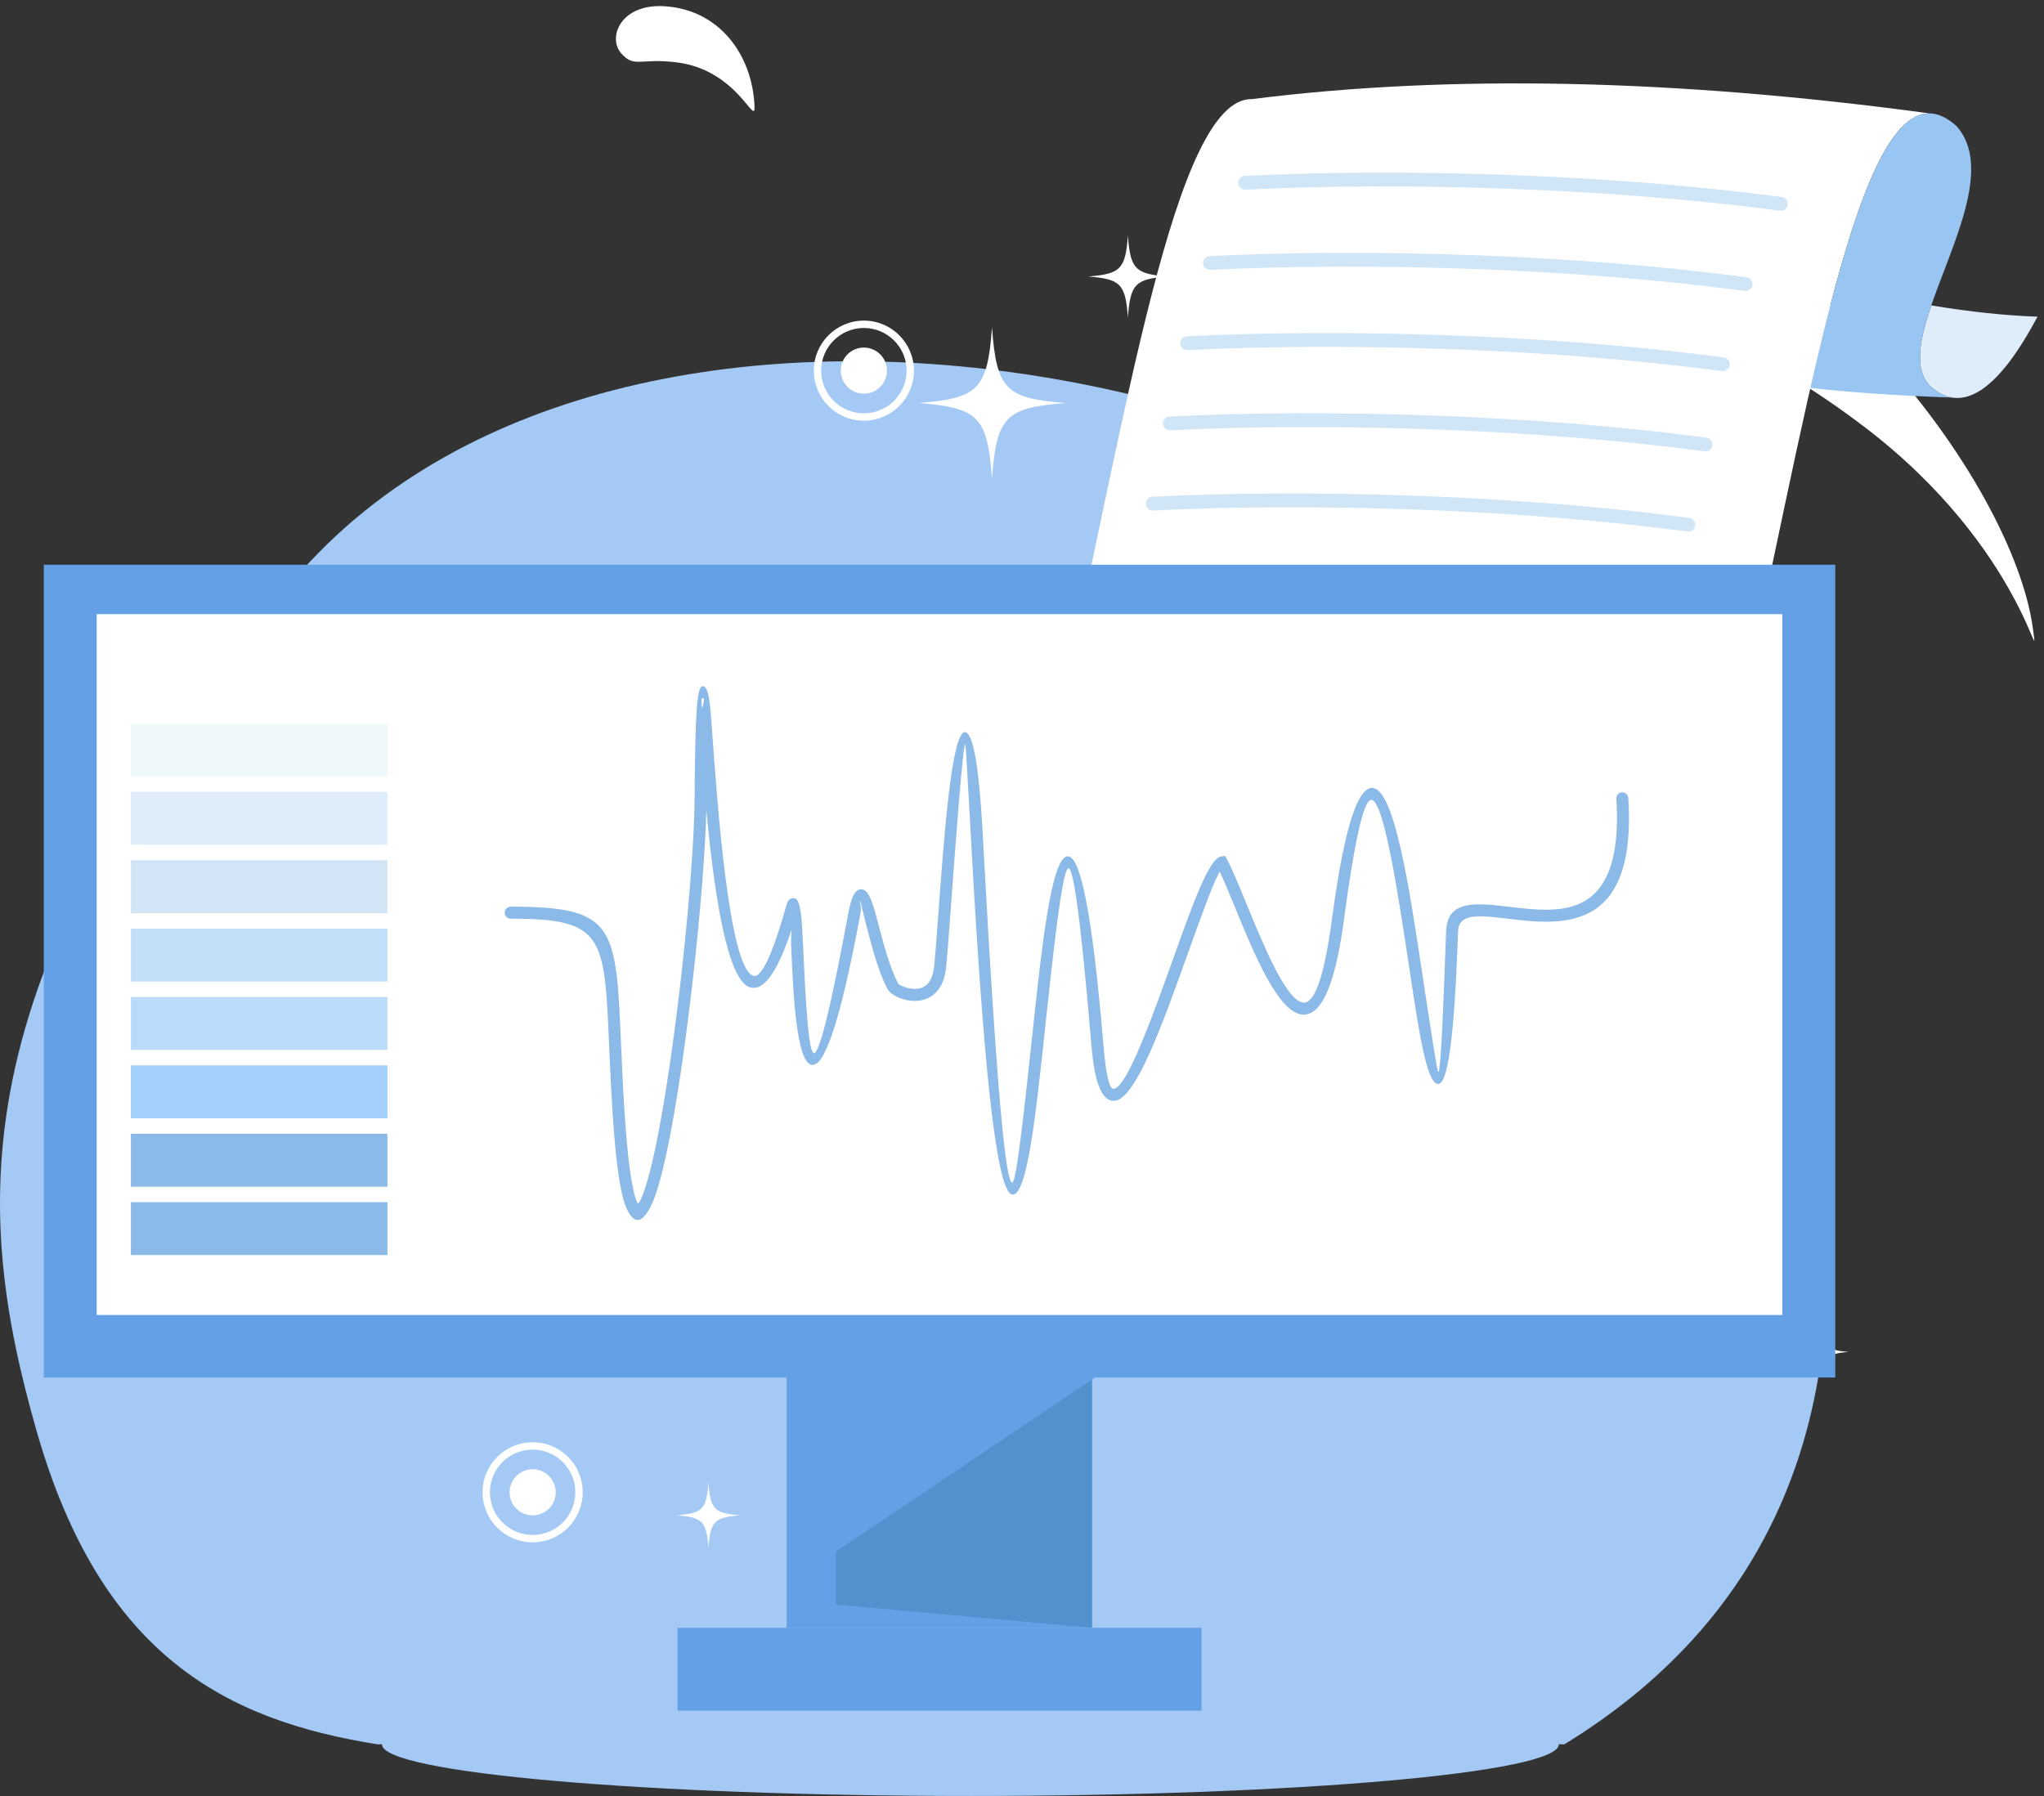
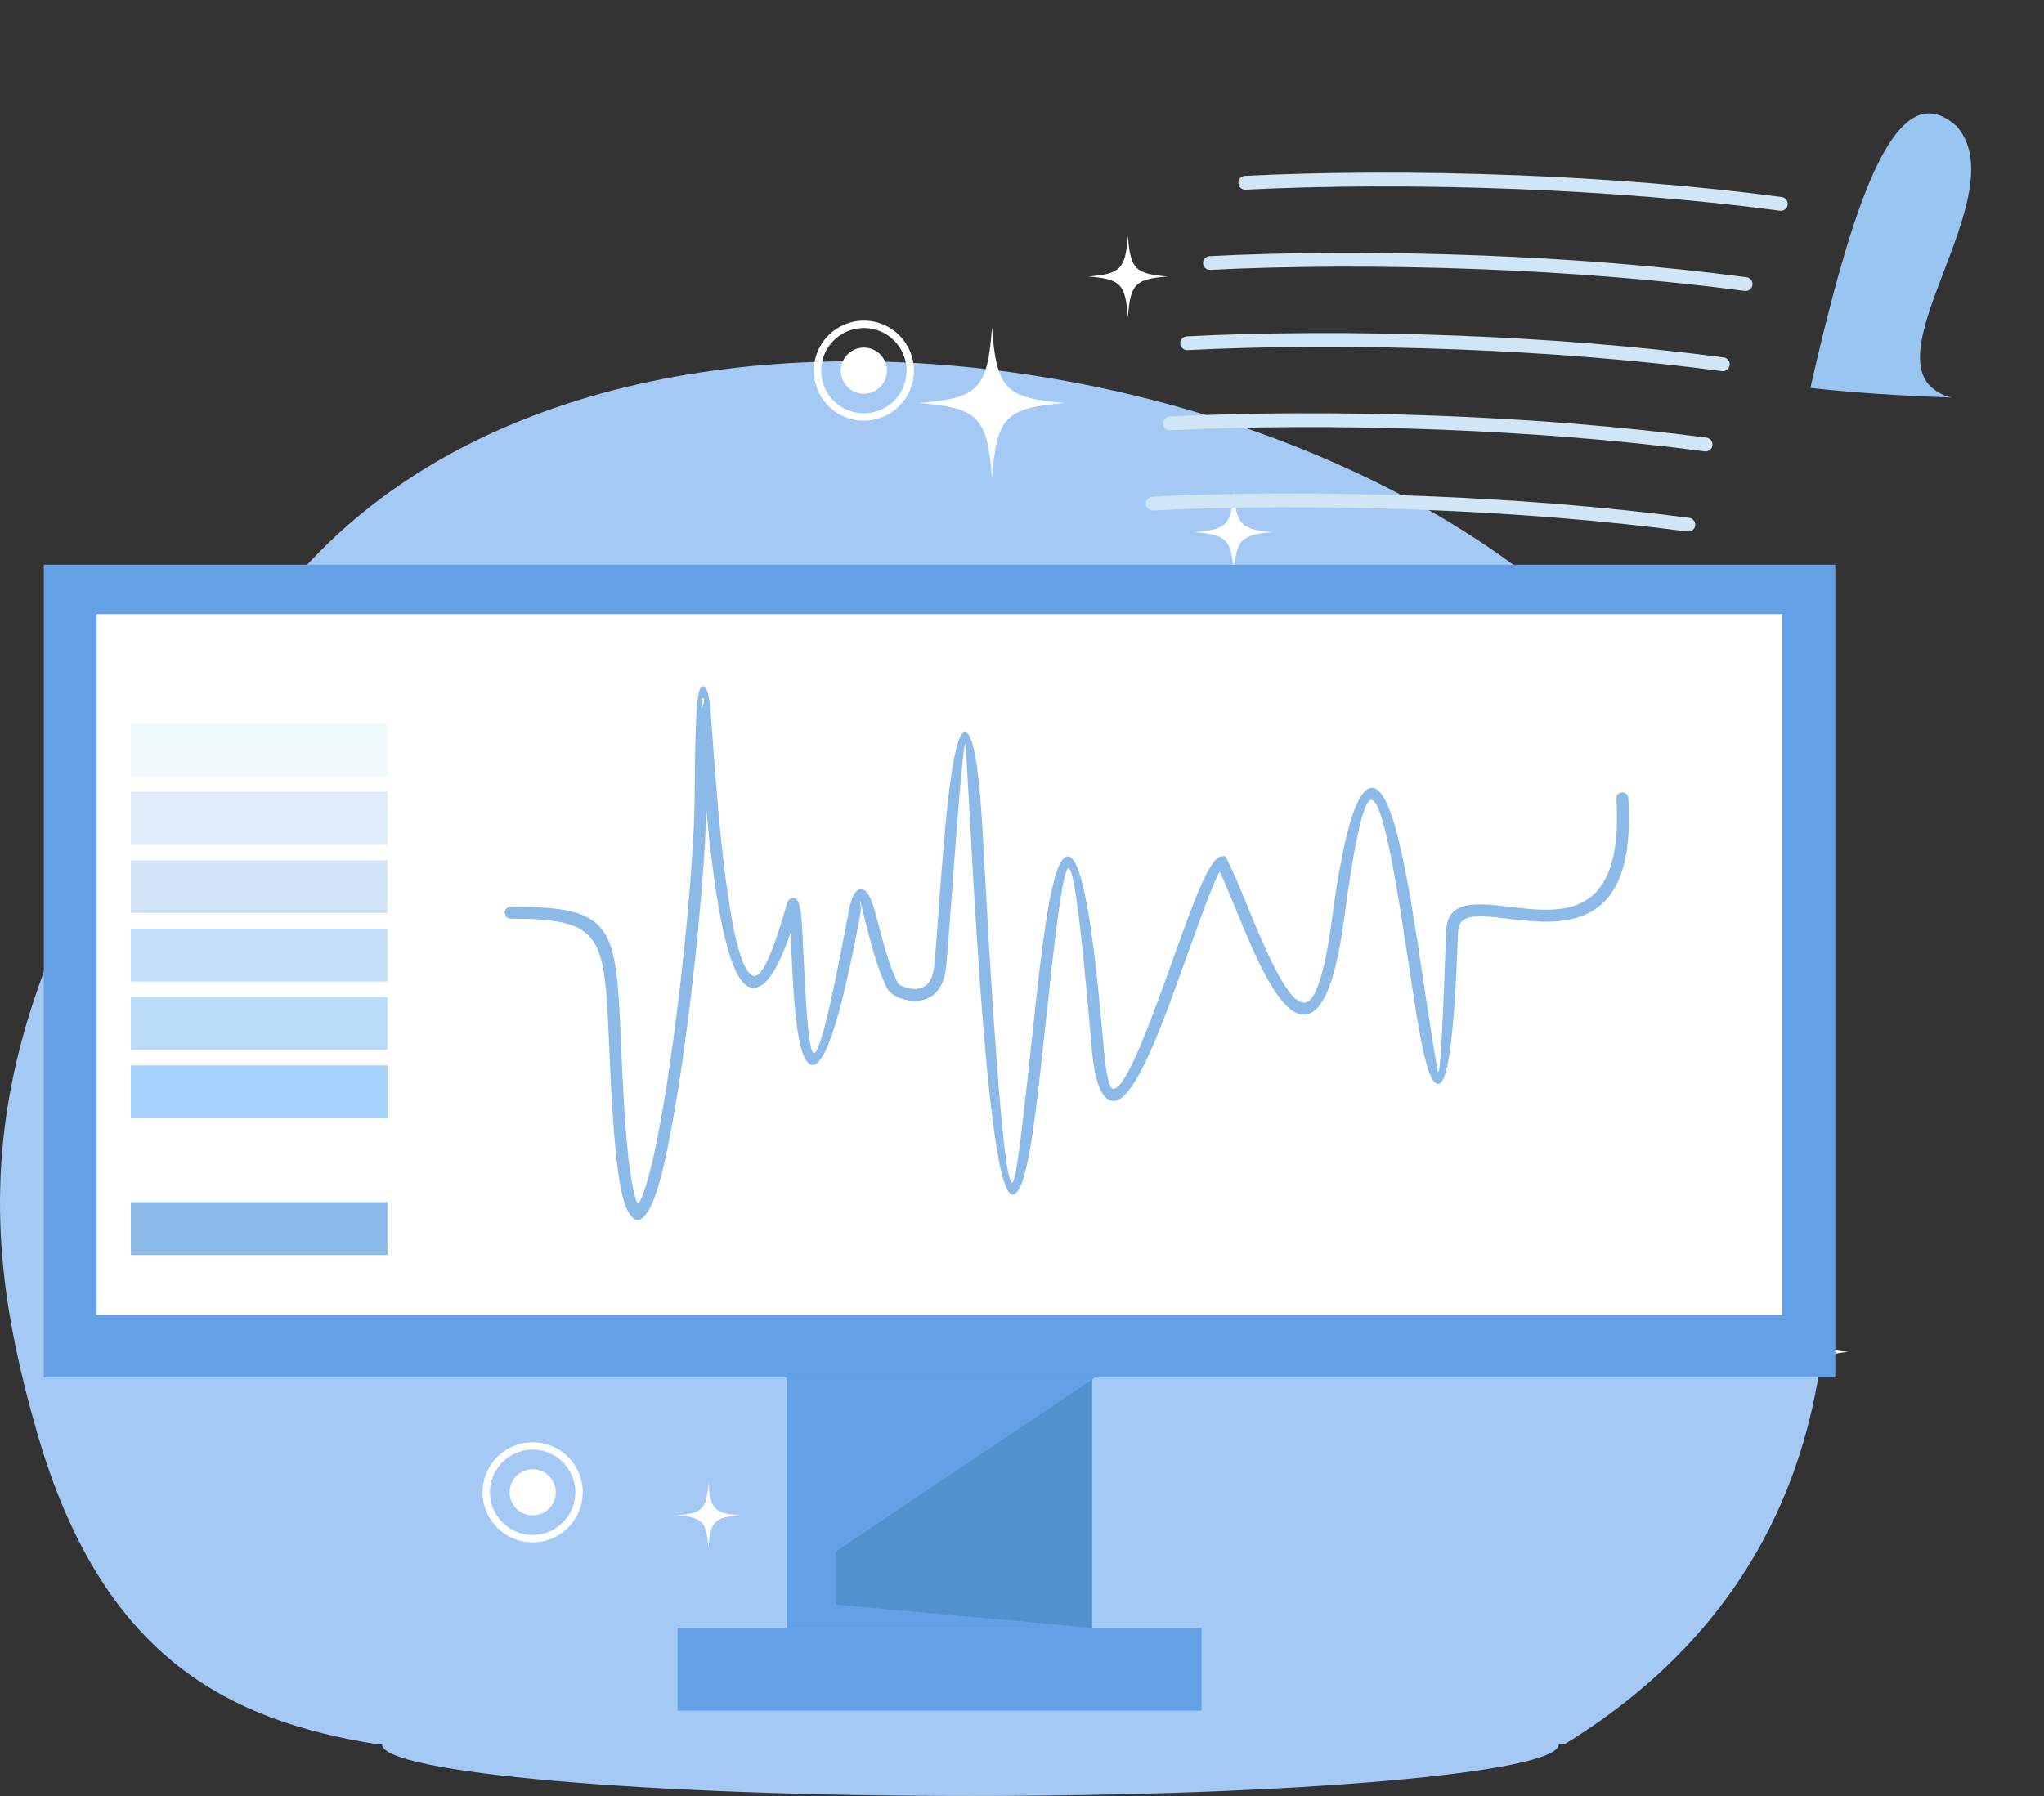
<svg xmlns="http://www.w3.org/2000/svg" width="198" height="174" viewBox="0 0 198 174" fill="none">
  <rect x="0" y="0" width="198" height="174" fill="#333333" stroke="none" />
  <path fill-rule="evenodd" clip-rule="evenodd" d="M94.068 168.069C115.749 168.069 135.701 168.417 151.536 169C190.284 145.24 176.867 98.928 162.954 72.732C143.591 36.274 61.213 18.079 28.58 56.032C-4.053 93.986 -2.711 116.758 3.545 138.637C9.802 160.516 22.002 166.683 36.601 169C52.434 168.417 72.387 168.069 94.068 168.069Z" fill="#A4C9F4" />
  <path d="M94 174C125.48 174 151 171.761 151 169C151 166.239 125.48 164 94 164C62.52 164 37 166.239 37 169C37 171.761 62.52 174 94 174Z" fill="#A4C9F4" />
-   <path fill-rule="evenodd" clip-rule="evenodd" d="M144.704 12.027C175.432 18.868 194.985 47.108 196.901 60.742C197.687 66.337 196.23 53.244 180.555 41.323C166.547 30.668 155.64 28.695 138.975 27.407C127.197 26.497 114.864 25.05 115.74 18.03C116.433 12.486 124.867 7.61 144.704 12.027ZM64.357 0.604C69.647 0.921 72.867 5.263 73.089 10.269C73.183 12.399 71.509 6.831 65.645 6.055C62.008 5.575 61.462 6.646 60.157 5.145C58.854 3.645 60.092 0.348 64.357 0.604Z" fill="white" />
  <path fill-rule="evenodd" clip-rule="evenodd" d="M96.094 31.708C95.653 37.748 94.762 38.581 89 39.046C94.762 39.511 95.653 40.344 96.094 46.384C96.534 40.344 97.425 39.511 103.187 39.046C97.425 38.581 96.534 37.748 96.094 31.708ZM119.515 47.637C119.28 50.861 118.804 51.306 115.728 51.555C118.804 51.803 119.28 52.248 119.515 55.472C119.75 52.248 120.227 51.803 123.303 51.555C120.227 51.306 119.75 50.861 119.515 47.637ZM109.258 22.819C109.02 26.085 108.538 26.536 105.422 26.788C108.538 27.039 109.02 27.49 109.258 30.755C109.497 27.49 109.979 27.039 113.094 26.788C109.978 26.536 109.497 26.085 109.258 22.819Z" fill="white" />
  <path fill-rule="evenodd" clip-rule="evenodd" d="M87.602 130.729C87.959 135.623 88.681 136.298 93.349 136.674C88.681 137.051 87.959 137.726 87.602 142.619C87.245 137.726 86.523 137.051 81.855 136.674C86.523 136.298 87.245 135.623 87.602 130.729ZM68.627 143.635C68.817 146.247 69.203 146.607 71.695 146.809C69.203 147.009 68.817 147.37 68.627 149.982C68.437 147.37 68.051 147.009 65.559 146.809C68.051 146.607 68.437 146.247 68.627 143.635ZM76.937 123.529C77.13 126.175 77.52 126.54 80.044 126.744C77.52 126.948 77.13 127.312 76.937 129.958C76.744 127.312 76.354 126.948 73.829 126.744C76.354 126.54 76.744 126.175 76.937 123.529Z" fill="white" />
  <path fill-rule="evenodd" clip-rule="evenodd" d="M162.174 118.669C161.9 122.414 161.348 122.931 157.773 123.22C161.348 123.508 161.9 124.025 162.174 127.771C162.447 124.025 162.999 123.508 166.573 123.22C162.999 122.931 162.447 122.414 162.174 118.669ZM176.701 128.549C176.556 130.549 176.26 130.825 174.352 130.978C176.26 131.132 176.556 131.409 176.701 133.408C176.847 131.409 177.142 131.132 179.051 130.978C177.142 130.825 176.847 130.549 176.701 128.549ZM170.339 113.155C170.192 115.181 169.893 115.46 167.96 115.616C169.893 115.772 170.192 116.052 170.339 118.077C170.487 116.052 170.786 115.772 172.718 115.616C170.786 115.46 170.487 115.181 170.339 113.155Z" fill="white" />
-   <path fill-rule="evenodd" clip-rule="evenodd" d="M142.307 99.413C125.237 97.293 109.592 96.422 95.375 96.799C98.177 88.353 100.512 78.394 102.635 69.006C109.151 40.186 113.781 9.443 121.274 9.601C140.414 7.185 162.285 7.646 186.886 10.983C179.418 10.943 174.792 41.624 168.29 70.389C162.819 94.582 155.934 122.565 143.314 118.686C136.04 116.705 153.692 101.556 142.652 99.456C142.536 99.437 142.421 99.422 142.307 99.413Z" fill="white" />
  <path fill-rule="evenodd" clip-rule="evenodd" d="M95.376 96.799C109.593 96.422 125.238 97.293 142.308 99.413C136.777 98.915 134.358 108.033 133.671 115.804C132.929 124.203 132.689 132.815 121.461 133.365C106.068 130.947 84.24 130.483 55.977 131.973C55.978 131.973 55.98 131.973 55.982 131.973C67.037 131.343 67.279 122.776 68.017 114.421C68.718 106.491 71.223 97.156 76.999 98.073C82.833 97.394 88.958 96.97 95.372 96.799C95.374 96.799 95.374 96.799 95.376 96.799Z" fill="#D2E5F7" />
  <path fill-rule="evenodd" clip-rule="evenodd" d="M144.506 118.961C141.375 118.65 137.719 118.125 133.539 117.384C133.584 116.857 133.629 116.33 133.675 115.805C134.362 108.034 136.781 98.915 142.312 99.413C142.427 99.427 142.542 99.442 142.657 99.456C153.696 101.556 136.045 116.705 143.318 118.686C143.72 118.81 144.116 118.901 144.506 118.961Z" fill="#99C5F2" />
-   <path fill-rule="evenodd" clip-rule="evenodd" d="M187.08 29.588C190.787 30.206 194.218 30.57 197.371 30.681C193.512 37.923 190.05 40.17 186.985 37.424C185.372 35.812 185.937 32.92 187.08 29.588Z" fill="#DFEDFA" />
  <path fill-rule="evenodd" clip-rule="evenodd" d="M189.105 38.517C183.906 38.339 179.327 38.028 175.367 37.583C178.863 22.261 182.35 10.958 186.884 10.983C187.731 10.988 188.613 11.387 189.54 12.228C193.048 16.192 189.135 23.602 187.082 29.588C185.94 32.92 185.374 35.812 186.988 37.424C187.673 38.038 188.379 38.403 189.105 38.517Z" fill="#99C5F2" />
  <path fill-rule="evenodd" clip-rule="evenodd" d="M172.421 20.413C172.787 20.461 173.124 20.202 173.171 19.837C173.218 19.471 172.961 19.136 172.594 19.088C164.186 17.973 155.377 17.311 147.045 16.983C137.034 16.59 127.709 16.677 120.587 17.042C120.218 17.061 119.935 17.375 119.953 17.744C119.972 18.113 120.286 18.397 120.656 18.378C127.746 18.015 137.03 17.927 146.992 18.319C155.289 18.645 164.057 19.304 172.421 20.413ZM151.728 98.217C152.091 98.282 152.438 98.04 152.504 97.678C152.569 97.314 152.327 96.968 151.964 96.903C143.9 95.45 135.451 94.418 127.456 93.731C117.857 92.906 108.872 92.574 101.982 92.607C101.613 92.609 101.315 92.909 101.316 93.278C101.318 93.646 101.618 93.944 101.988 93.942C108.813 93.911 117.751 94.242 127.346 95.067C135.329 95.753 143.742 96.778 151.728 98.217ZM154.72 89.784C155.086 89.838 155.426 89.585 155.481 89.219C155.534 88.853 155.281 88.513 154.915 88.459C146.719 87.247 138.115 86.471 129.964 86.028C120.192 85.497 111.074 85.446 104.102 85.699C103.733 85.712 103.444 86.022 103.457 86.391C103.47 86.759 103.78 87.047 104.149 87.035C111.08 86.785 120.156 86.835 129.897 87.364C137.994 87.804 146.552 88.576 154.72 89.784ZM156.902 81.968C157.268 82.016 157.604 81.757 157.652 81.391C157.7 81.025 157.442 80.69 157.076 80.642C148.789 79.543 140.107 78.891 131.896 78.569C122.032 78.18 112.84 78.267 105.822 78.626C105.453 78.645 105.169 78.96 105.188 79.328C105.207 79.697 105.522 79.981 105.891 79.962C112.879 79.605 122.026 79.518 131.844 79.904C140.02 80.226 148.659 80.874 156.902 81.968ZM159.26 74.808C159.626 74.856 159.961 74.597 160.009 74.231C160.057 73.865 159.799 73.53 159.433 73.483C151.023 72.368 142.215 71.706 133.882 71.378C123.872 70.985 114.547 71.073 107.425 71.437C107.056 71.456 106.772 71.769 106.792 72.139C106.81 72.508 107.125 72.792 107.494 72.773C114.584 72.41 123.868 72.322 133.83 72.714C142.127 73.04 150.894 73.699 159.26 74.808ZM160.527 67.038C160.892 67.085 161.228 66.826 161.276 66.461C161.324 66.095 161.066 65.76 160.699 65.712C152.291 64.597 143.481 63.935 135.149 63.607C125.139 63.214 115.814 63.302 108.692 63.667C108.323 63.685 108.039 63.999 108.058 64.368C108.076 64.737 108.391 65.02 108.76 65.002C115.851 64.639 125.134 64.551 135.096 64.944C143.394 65.269 152.161 65.928 160.527 67.038ZM161.659 59.266C162.025 59.315 162.36 59.056 162.408 58.69C162.456 58.324 162.198 57.989 161.832 57.941C153.423 56.827 144.614 56.164 136.281 55.837C126.271 55.444 116.946 55.531 109.825 55.895C109.456 55.914 109.172 56.229 109.191 56.598C109.209 56.967 109.524 57.25 109.892 57.231C116.984 56.868 126.267 56.781 136.229 57.172C144.526 57.498 153.293 58.158 161.659 59.266ZM163.463 51.496C163.829 51.544 164.165 51.286 164.212 50.92C164.26 50.554 164.002 50.218 163.636 50.17C155.227 49.056 146.417 48.394 138.085 48.066C128.075 47.672 118.75 47.761 111.628 48.125C111.259 48.144 110.975 48.458 110.994 48.827C111.013 49.196 111.328 49.479 111.696 49.461C118.787 49.098 128.071 49.01 138.033 49.401C146.33 49.728 155.097 50.387 163.463 51.496ZM165.131 43.725C165.498 43.773 165.834 43.515 165.881 43.149C165.929 42.784 165.671 42.447 165.305 42.4C156.896 41.285 148.088 40.623 139.755 40.295C129.744 39.901 120.419 39.99 113.298 40.354C112.929 40.373 112.645 40.687 112.663 41.056C112.683 41.425 112.996 41.709 113.366 41.69C120.457 41.327 129.74 41.239 139.703 41.631C147.998 41.957 156.766 42.615 165.131 43.725ZM166.802 35.955C167.168 36.002 167.503 35.744 167.551 35.379C167.599 35.013 167.34 34.677 166.974 34.629C158.565 33.514 149.756 32.852 141.424 32.524C131.414 32.131 122.088 32.22 114.966 32.584C114.598 32.602 114.314 32.917 114.333 33.285C114.351 33.654 114.667 33.938 115.035 33.919C122.126 33.557 131.409 33.468 141.372 33.86C149.669 34.187 158.436 34.845 166.802 35.955ZM169.007 28.184C169.373 28.232 169.709 27.974 169.757 27.608C169.805 27.241 169.546 26.906 169.18 26.859C160.772 25.744 151.963 25.082 143.63 24.754C133.62 24.36 124.294 24.448 117.173 24.813C116.804 24.832 116.52 25.146 116.539 25.514C116.558 25.884 116.873 26.168 117.241 26.148C124.332 25.786 133.615 25.698 143.578 26.09C151.874 26.416 160.642 27.075 169.007 28.184Z" fill="#D0E5F6" />
  <path fill-rule="evenodd" clip-rule="evenodd" d="M127.87 105.311C128.237 105.359 128.573 105.1 128.62 104.735C128.668 104.369 128.41 104.033 128.044 103.986C119.941 102.905 111.451 102.26 103.42 101.938C93.773 101.551 84.786 101.63 77.921 101.975C77.552 101.992 77.267 102.305 77.284 102.674C77.302 103.043 77.615 103.328 77.984 103.31C84.819 102.966 93.766 102.889 103.368 103.274C111.362 103.594 119.81 104.236 127.87 105.311ZM123.736 119.05C124.101 119.109 124.445 118.862 124.504 118.498C124.563 118.133 124.316 117.789 123.951 117.73C115.88 116.405 107.413 115.504 99.398 114.939C89.781 114.263 80.793 114.071 73.909 114.21C73.54 114.217 73.247 114.521 73.254 114.89C73.261 115.259 73.567 115.552 73.935 115.544C80.766 115.408 89.71 115.601 99.309 116.276C107.292 116.837 115.716 117.733 123.736 119.05ZM125.362 111.561C125.729 111.61 126.065 111.354 126.114 110.988C126.163 110.623 125.907 110.285 125.541 110.236C117.442 109.136 108.952 108.472 100.919 108.131C91.274 107.721 82.287 107.778 75.42 108.107C75.052 108.125 74.766 108.437 74.783 108.806C74.801 109.176 75.114 109.46 75.483 109.443C82.318 109.115 91.265 109.058 100.867 109.466C108.857 109.805 117.302 110.466 125.362 111.561Z" fill="#99C5F2" />
  <path d="M105.791 123.03H76.234V157.705H105.791V123.03Z" fill="#5191CE" />
  <path d="M116.392 157.705H65.633V165.732H116.392V157.705Z" fill="#64A0E5" />
  <path fill-rule="evenodd" clip-rule="evenodd" d="M106.072 133.464L80.97 150.32V155.457L105.791 157.705H76.234V133.464H106.072Z" fill="#64A0E5" />
  <path d="M177.779 54.712H4.242V133.458H177.779V54.712Z" fill="#64A0E5" />
  <path d="M172.649 59.502H9.367V127.4H172.649V59.502Z" fill="white" />
  <path d="M37.531 63.464H12.676V68.592H37.531V63.464Z" fill="white" />
  <path d="M37.531 70.09H12.676V75.218H37.531V70.09Z" fill="#EFF9FC" />
  <path d="M37.531 76.718H12.676V81.842H37.531V76.718Z" fill="#DFEDFA" />
  <path d="M37.531 83.342H12.676V88.467H37.531V83.342Z" fill="#D2E5F7" />
  <path d="M37.531 89.967H12.676V95.095H37.531V89.967Z" fill="#C3DFFA" />
  <path d="M37.531 96.593H12.676V101.72H37.531V96.593Z" fill="#BBDBFA" />
  <path d="M37.531 103.218H12.676V108.344H37.531V103.218Z" fill="#A4D0FC" />
-   <path d="M37.531 109.843H12.676V114.971H37.531V109.843Z" fill="#8BBAE9" />
  <path d="M37.531 116.468H12.676V121.595H37.531V116.468Z" fill="#8BBAE9" />
  <path fill-rule="evenodd" clip-rule="evenodd" d="M49.473 89.004C49.151 89.004 48.891 88.744 48.891 88.422C48.891 88.102 49.151 87.842 49.473 87.842C59.583 87.842 59.663 89.672 60.158 101.101C60.238 102.937 60.329 105.034 60.481 107.465C60.795 112.476 61.216 115.297 61.699 116.459C61.778 116.65 61.889 116.58 62.018 116.32C62.484 115.387 62.977 113.612 63.467 111.3C65.411 102.134 67.234 84.821 67.286 77.291C67.34 69.451 67.48 66.476 68.059 66.48C68.669 66.484 68.786 68.117 68.967 70.648C69.487 77.929 70.625 93.884 72.986 94.546C73.701 94.747 74.729 92.864 76.195 87.651C76.344 87.122 76.627 86.935 77.025 87.048L77.025 87.049C77.594 87.214 77.687 89.247 77.807 91.868C77.998 96.039 78.268 101.923 78.832 102.027C79.299 102.113 80.279 98.719 82.206 88.318C82.512 86.668 82.956 86.058 83.54 86.166C84.238 86.295 84.626 87.774 85.122 89.668C85.604 91.507 86.203 93.793 87.015 95.305C87.054 95.377 87.291 95.509 87.638 95.633C87.977 95.755 88.387 95.834 88.791 95.803C89.158 95.775 89.519 95.65 89.807 95.369C90.092 95.092 90.32 94.649 90.438 93.985C90.541 93.395 90.712 91.078 90.926 88.151C91.433 81.225 92.183 71.003 93.448 70.935C94.18 70.895 94.808 73.586 95.199 80.85C96.571 106.276 97.433 114.608 98.058 114.575C98.466 114.553 99.233 107.398 100.025 100.021C100.918 91.691 101.839 83.096 103.402 82.964C104.576 82.865 105.748 87.692 106.894 101.298C107.149 104.332 107.489 105.523 107.879 105.491C109.167 105.383 111.624 98.525 113.776 92.517C115.556 87.549 117.142 83.127 118.284 82.978L118.685 82.926L118.873 83.285C119.399 84.288 120.025 85.811 120.72 87.504C122.433 91.676 124.586 96.917 126.224 97.135C127.23 97.27 128.208 95.164 129.037 88.964C130.3 79.527 131.654 76.166 133.011 76.347C135.104 76.628 136.541 86.144 137.734 94.062C138.532 99.34 139.213 103.855 139.33 103.859C139.505 103.865 139.736 100.22 140.085 90.198C140.16 88.014 141.624 87.552 143.724 87.625C144.496 87.652 145.324 87.751 146.197 87.855C147.593 88.021 149.111 88.202 150.529 88.113C154.04 87.894 157.107 85.918 156.575 77.38C156.555 77.06 156.8 76.785 157.12 76.767C157.44 76.748 157.715 76.992 157.733 77.312C158.327 86.805 154.719 89.014 150.598 89.272C149.071 89.366 147.502 89.18 146.061 89.008C145.194 88.905 144.374 88.807 143.687 88.783C142.271 88.734 141.287 88.992 141.243 90.233C140.866 101.108 140.197 105.048 139.293 105.017C138.206 104.98 137.459 100.026 136.585 94.234C135.449 86.707 134.084 77.66 132.862 77.497C132.198 77.409 131.337 80.519 130.187 89.112C129.244 96.165 127.761 98.51 126.074 98.285C123.768 97.977 121.474 92.391 119.647 87.944C119.096 86.602 118.589 85.367 118.154 84.443C117.529 85.493 116.265 89.021 114.872 92.907C112.602 99.245 110.01 106.478 107.975 106.65C106.867 106.743 106.061 105.257 105.735 101.393C104.66 88.64 103.969 84.082 103.497 84.123C102.892 84.174 102.021 92.284 101.179 100.144C100.334 108.019 99.515 115.658 98.117 115.734C96.797 115.805 95.459 107.209 94.04 80.909C93.695 74.491 93.542 72.092 93.507 72.094C93.267 72.106 92.563 81.72 92.085 88.232C91.868 91.2 91.696 93.548 91.583 94.184C91.419 95.112 91.068 95.761 90.616 96.201C90.109 96.695 89.493 96.913 88.878 96.962C88.301 97.006 87.723 96.895 87.247 96.723C86.635 96.504 86.149 96.145 85.993 95.855C85.118 94.226 84.497 91.862 84 89.959C83.609 88.467 83.358 87.311 83.331 87.306C83.179 87.278 83.502 87.689 83.346 88.528C81.261 99.785 79.749 103.376 78.624 103.168C77.151 102.895 76.856 96.472 76.648 91.917C76.617 91.24 76.635 90.623 76.667 90.094C75.223 94.476 73.888 96.005 72.672 95.664C70.39 95.023 69.143 86.167 68.424 78.473C68.213 86.566 66.463 102.769 64.603 111.541C64.092 113.947 63.569 115.815 63.058 116.838C62.212 118.534 61.386 118.735 60.625 116.904C60.096 115.631 59.644 112.684 59.322 107.534C59.173 105.144 59.08 103.014 58.999 101.152C58.546 90.681 58.472 89.004 49.473 89.004ZM68.054 67.638C67.923 67.638 67.936 67.96 68.007 68.676C68.166 68.017 68.315 67.639 68.054 67.638Z" fill="#8BBAE9" />
  <path fill-rule="evenodd" clip-rule="evenodd" d="M79.546 35.909C79.546 33.627 81.398 31.776 83.682 31.776C85.966 31.776 87.819 33.627 87.819 35.909C87.819 38.192 85.966 40.043 83.682 40.043C81.398 40.043 79.546 38.193 79.546 35.909ZM83.682 40.757C86.361 40.757 88.532 38.587 88.532 35.909C88.532 33.233 86.361 31.062 83.682 31.062C81.004 31.062 78.832 33.233 78.832 35.909C78.832 38.587 81.004 40.757 83.682 40.757Z" fill="white" />
  <path fill-rule="evenodd" clip-rule="evenodd" d="M83.681 33.675C82.447 33.675 81.445 34.675 81.445 35.909C81.445 37.143 82.447 38.144 83.681 38.144C84.916 38.144 85.917 37.143 85.917 35.909C85.917 34.675 84.916 33.675 83.681 33.675Z" fill="white" />
  <path fill-rule="evenodd" clip-rule="evenodd" d="M47.46 144.577C47.46 142.294 49.312 140.444 51.596 140.444C53.881 140.444 55.733 142.294 55.733 144.577C55.733 146.86 53.881 148.711 51.596 148.711C49.312 148.711 47.46 146.86 47.46 144.577ZM51.596 149.425C54.275 149.425 56.447 147.254 56.447 144.577C56.447 141.9 54.275 139.73 51.596 139.73C48.918 139.73 46.746 141.9 46.746 144.577C46.746 147.254 48.918 149.425 51.596 149.425Z" fill="white" />
  <path fill-rule="evenodd" clip-rule="evenodd" d="M51.599 142.343C50.365 142.343 49.363 143.343 49.363 144.577C49.363 145.812 50.365 146.812 51.599 146.812C52.834 146.812 53.836 145.812 53.836 144.577C53.836 143.343 52.835 142.343 51.599 142.343Z" fill="white" />
</svg>